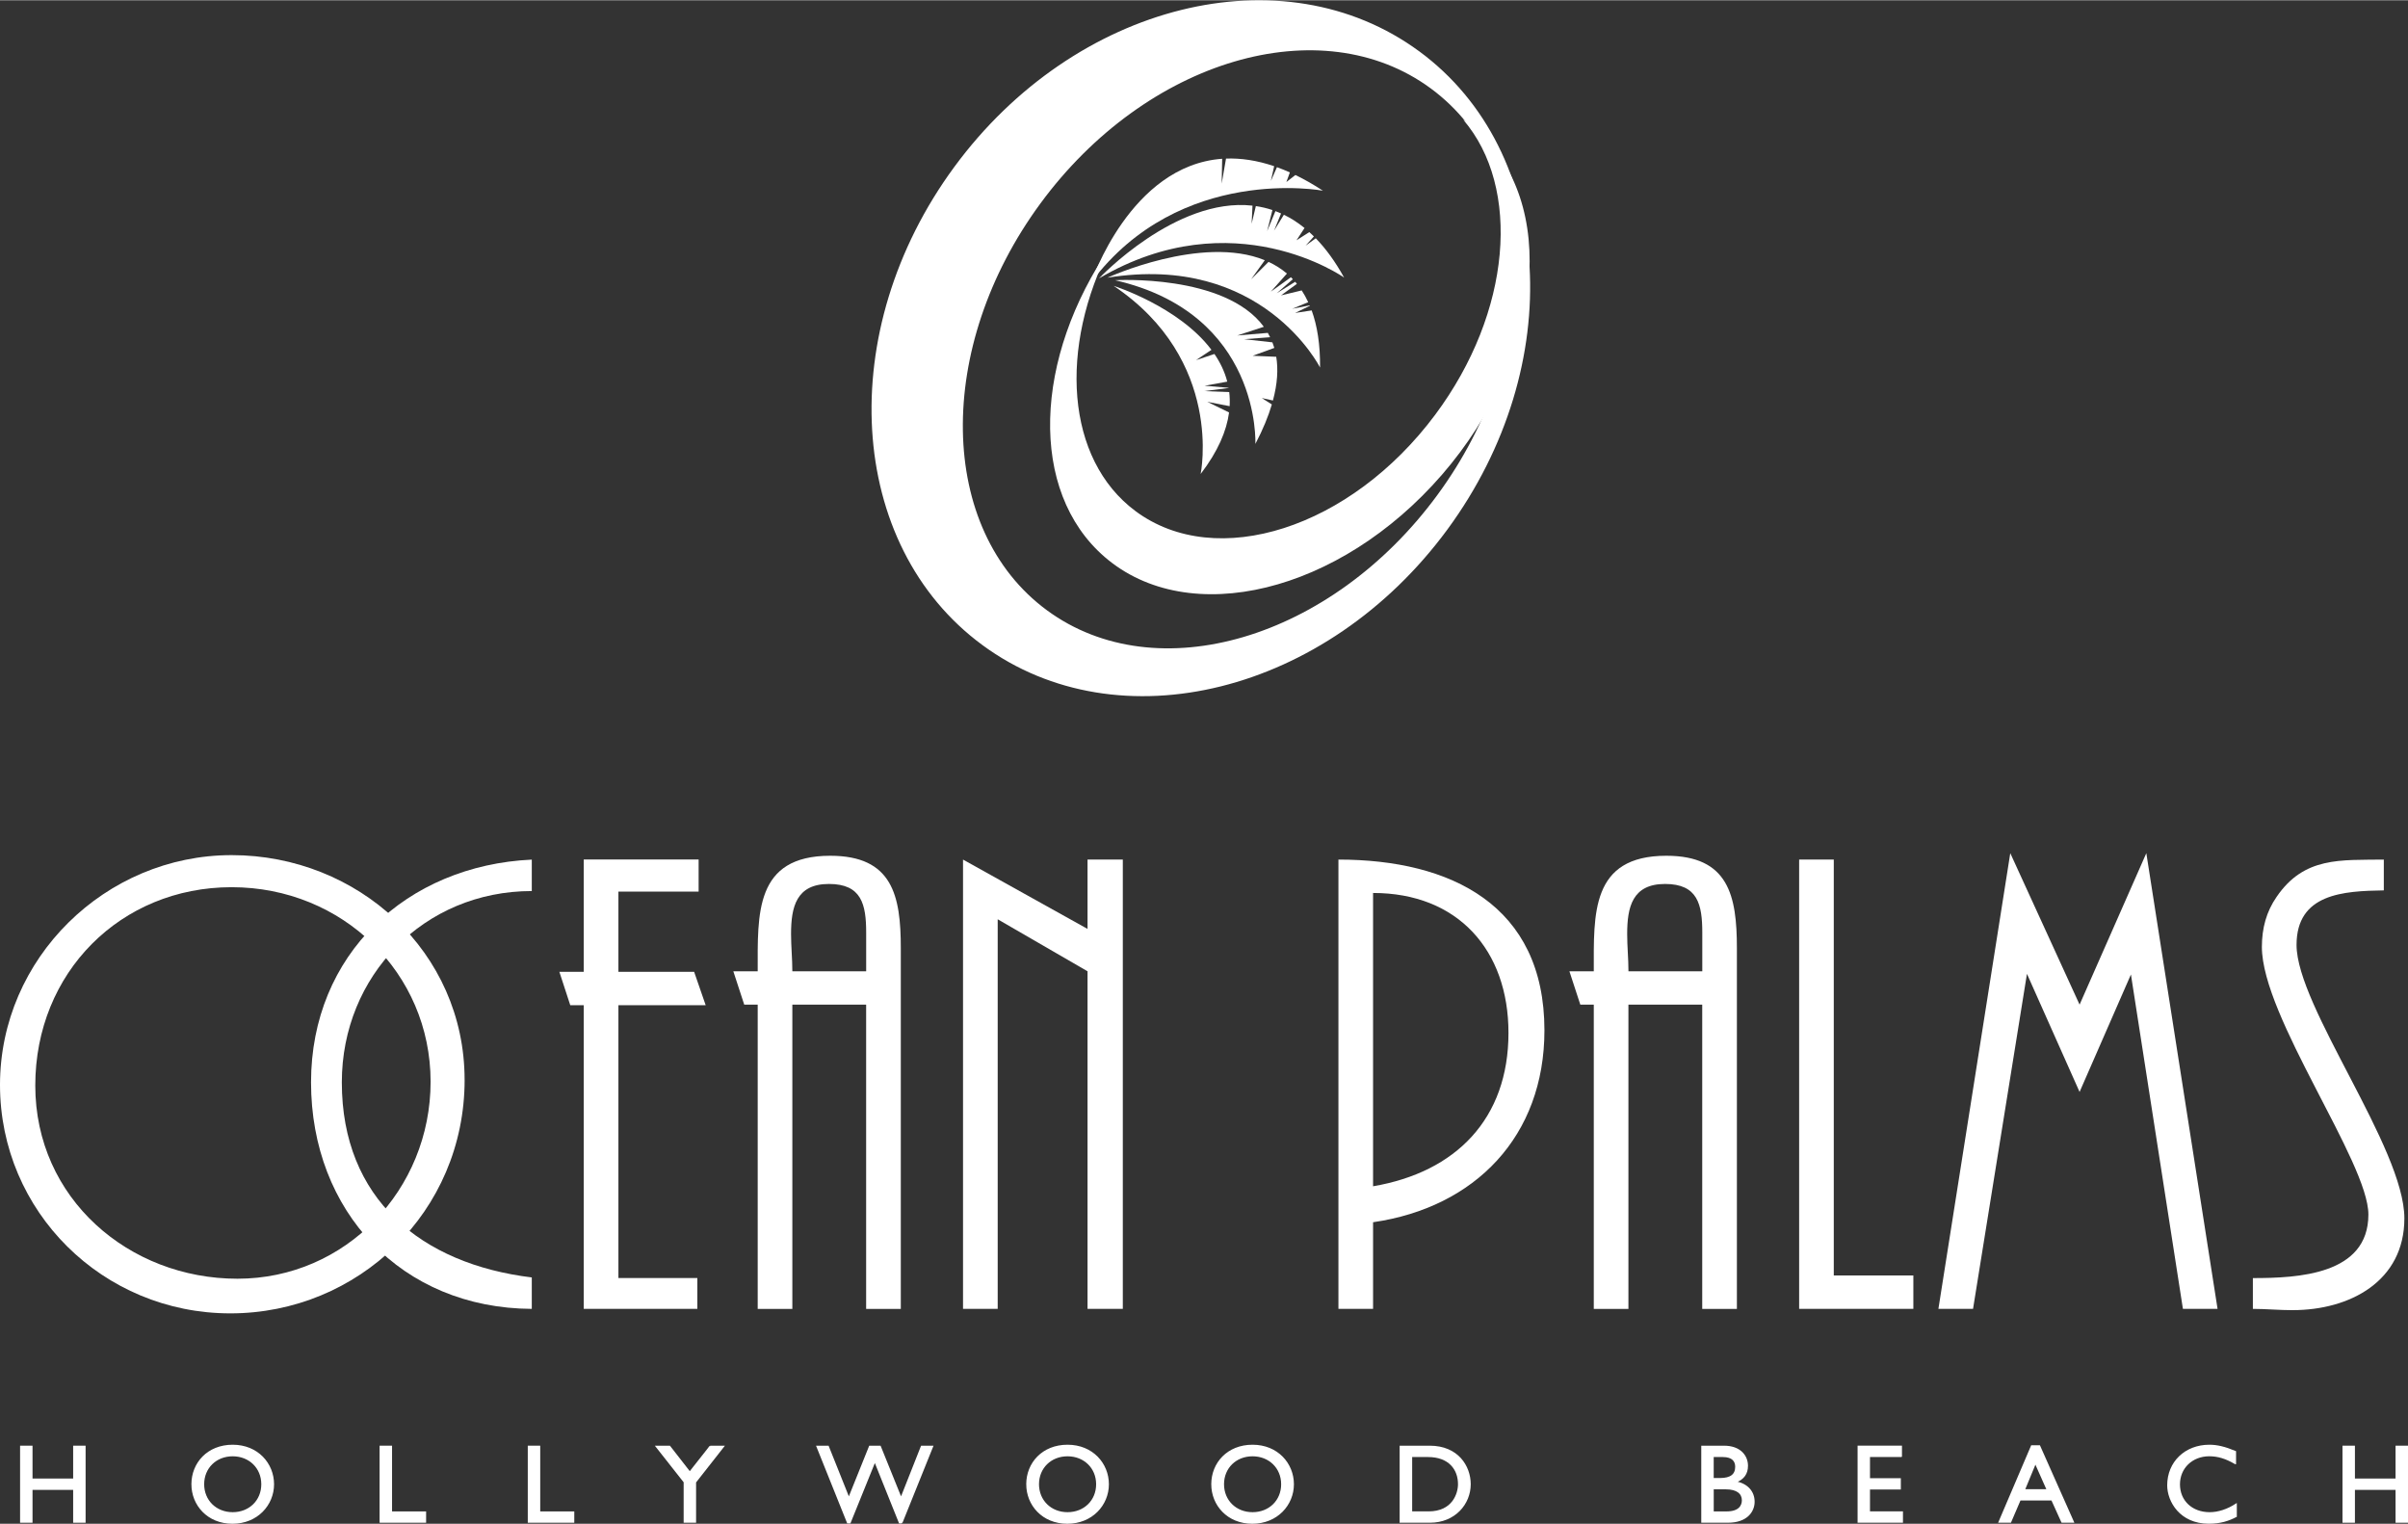
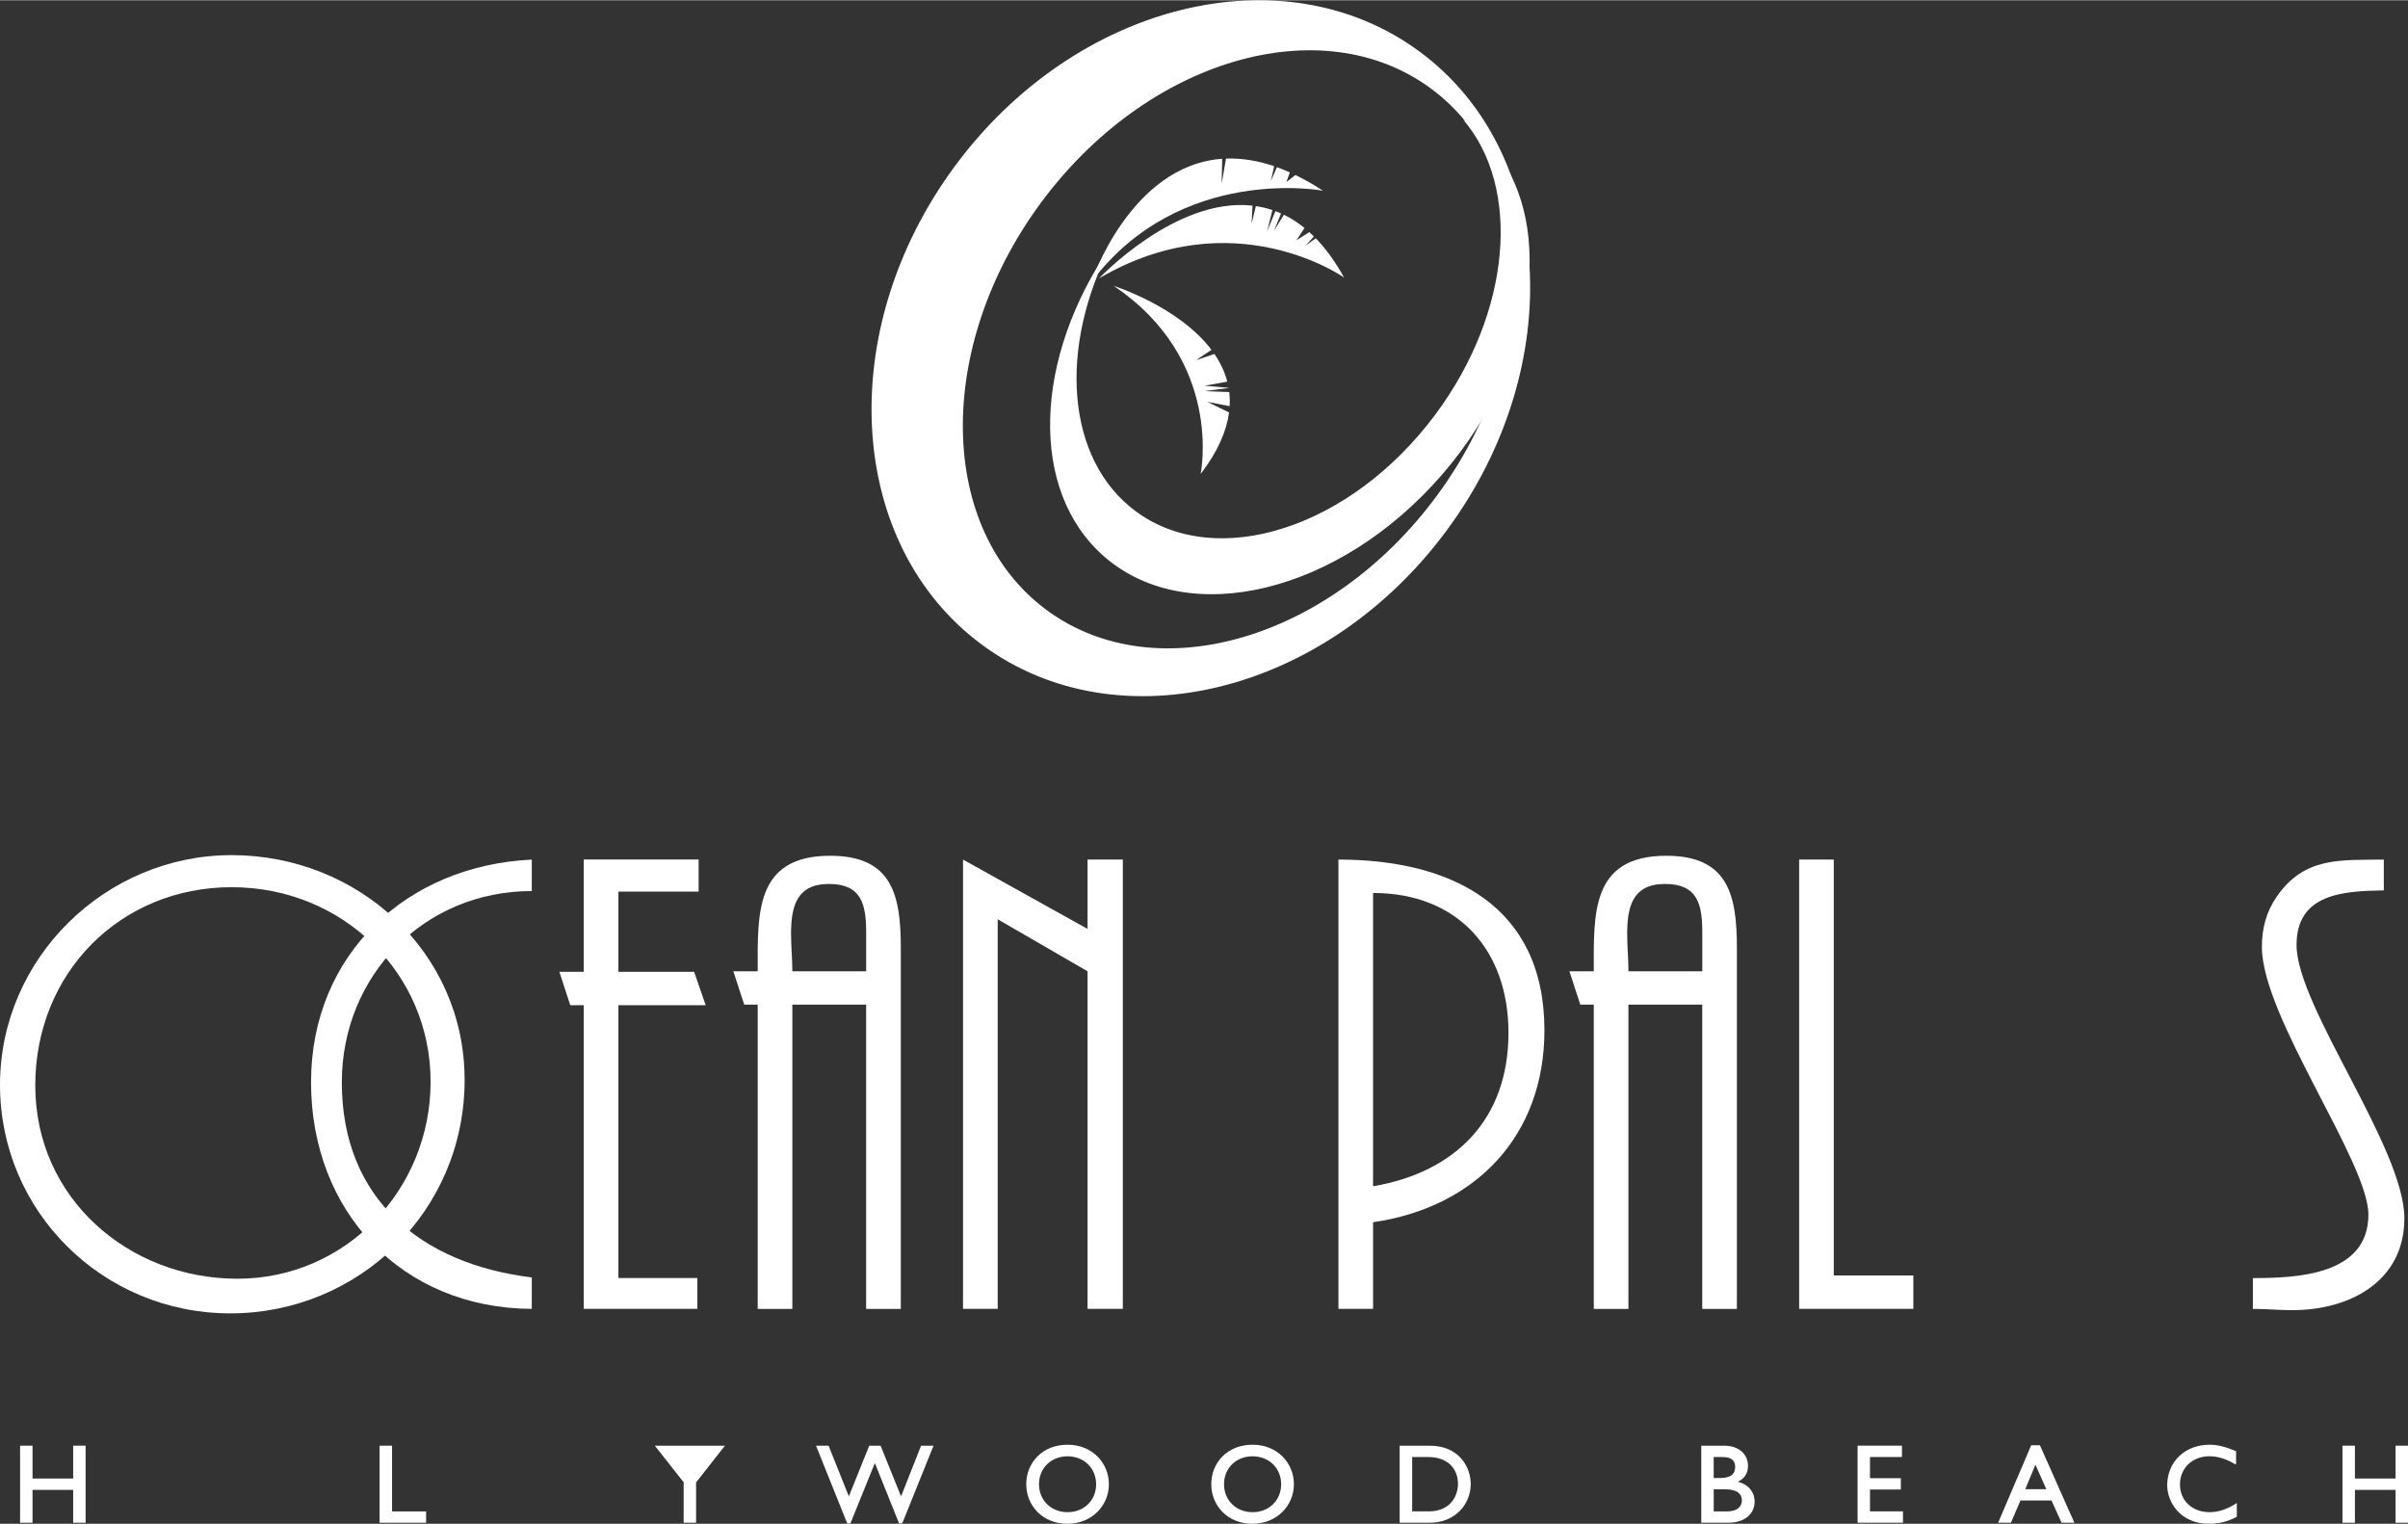
<svg xmlns="http://www.w3.org/2000/svg" width="10.43in" height="6.6in" viewBox="0 0 750.81 474.95">
  <rect x="0" y="0" width="750.81" height="474.95" fill="#333333" stroke="none" />
  <defs>
    <style>
      .cls-1, .cls-2 {
        fill: #fff;
      }

      .cls-2 {
        stroke: #fff;
        stroke-width: .5px;
      }
    </style>
  </defs>
  <path class="cls-1" d="m442.49,15.91c-42.45-31.22-107.34-15.08-144.94,36.05-37.59,51.12-33.66,117.88,8.8,149.09,42.45,31.22,107.34,15.08,144.94-36.05,37.59-51.12,33.66-117.87-8.79-149.09Zm5.63,138.4c-33.04,44.93-87.52,60.99-121.68,35.87-34.16-25.12-35.07-81.91-2.03-126.84,33.04-44.93,87.52-60.99,121.68-35.87,34.16,25.12,35.07,81.91,2.03,126.84Z" />
  <path class="cls-1" d="m459.96,40.11c-1.2-1.04-2.46-1.98-3.74-2.88,18.16,21.13,15.09,60.01-8.7,91.95-26.38,35.42-68.24,48.87-93.5,30.06-21.69-16.16-24.07-50.85-7.61-82.76-24.18,35.01-25.73,76.51-2.01,97.05,26.2,22.69,73.31,11.21,105.22-25.63,31.91-36.85,36.54-85.11,10.34-107.8Z" />
  <path class="cls-1" d="m134.26,337.14c0,33.62-26.41,61.43-60.23,61.43s-63.03-25.01-63.03-60.23,26.61-61.83,61.23-61.83,62.03,26.81,62.03,60.63Zm10.6-.6c0-39.82-33.22-70.03-72.63-70.03S0,298.72,0,338.14s32.02,71.23,71.83,71.23,73.04-31.62,73.04-72.83Z" />
  <path class="cls-1" d="m96.98,337.34c0-39.82,29.81-67.63,68.83-69.43v9.8c-33.62,0-59.23,26.41-59.23,59.63,0,36.42,24.81,56.63,59.23,60.83v9.8c-40.62-.2-68.83-30.41-68.83-70.63Z" />
  <path class="cls-1" d="m192.82,313.32v85.04h24.61v9.6h-35.42v-94.65h-4.2l-3.4-10.41h7.6v-35.02h35.82v10h-25.01v25.01h23.61l3.6,10.41h-27.21Z" />
  <path class="cls-1" d="m270.06,302.72h-23.01c0-3.8-.4-7.8-.4-11.61,0-8.4,1.6-15.61,11.81-15.61s11.61,6.4,11.61,15.21v12.01Zm10.81,105.25v-112.45c0-16.41-2.6-28.81-22.01-28.81-23.61,0-22.61,18.21-22.61,36.02h-7.6l3.4,10.4h4.2v94.85h10.8v-94.85h23.01v94.85h10.81Z" />
  <path class="cls-1" d="m339.09,407.97v-105.25l-28.01-16.21v121.46h-10.81v-140.07l38.82,21.61v-21.61h11v140.07h-11Z" />
  <path class="cls-1" d="m470.34,321.93c0,26.81-16.41,43.42-42.22,47.82v-91.44c26.41,0,42.22,17.81,42.22,43.62Zm11.21-.8c0-39.02-29.21-53.23-64.23-53.23v140.07h10.8v-27.01c31.82-4.6,53.43-26.81,53.43-59.83Z" />
  <path class="cls-1" d="m530.76,302.72h-23.01c0-3.8-.4-7.8-.4-11.61,0-8.4,1.6-15.61,11.81-15.61s11.61,6.4,11.61,15.21v12.01Zm10.8,105.25v-112.45c0-16.41-2.6-28.81-22.01-28.81-23.61,0-22.61,18.21-22.61,36.02h-7.6l3.4,10.4h4.2v94.85h10.8v-94.85h23.01v94.85h10.8Z" />
  <path class="cls-1" d="m560.97,407.97v-140.07h10.8v129.66h24.81v10.4h-35.62Z" />
-   <path class="cls-1" d="m680.63,407.97l-16.21-104.25-16.01,36.62-16.41-36.82-16.81,104.45h-10.8l22.41-142.07,21.61,47.22,20.81-47.22,22.21,142.07h-10.8Z" />
  <path class="cls-1" d="m714.84,408.37c-4.2,0-8.4-.4-12.4-.4v-9.6c14.01,0,36.02-1,36.02-19.81,0-16.41-33.21-61.63-33.21-83.44,0-5.8,1.4-11.01,4.6-15.61,8.61-12.61,20.01-11.41,33.42-11.61v9.6c-12.61.2-27.21,1-27.21,17.01,0,19.21,33.62,63.23,33.62,85.24,0,19.61-17.01,28.61-34.82,28.61Z" />
  <g>
    <path class="cls-2" d="m26.44,474.39h-3.38v-10.24h-13.17v10.24h-3.38v-23.52h3.38v10.24h13.17v-10.24h3.38v23.52Z" />
-     <path class="cls-2" d="m63.41,462.64c0-5.17,3.9-8.96,9.14-8.96s9.17,3.79,9.17,8.96-3.9,8.96-9.17,8.96-9.14-3.83-9.14-8.96Zm-3.48,0c0,6.38,4.86,12.07,12.55,12.07s12.72-5.72,12.72-12.07-4.9-12.07-12.65-12.07-12.62,5.55-12.62,12.07Z" />
    <path class="cls-2" d="m121.99,471.36h10.62v3.03h-14v-23.52h3.38v20.48Z" />
-     <path class="cls-2" d="m168.19,471.36h10.62v3.03h-14v-23.52h3.38v20.48Z" />
-     <path class="cls-2" d="m221.44,450.88h4.07l-8.72,11.1v12.41h-3.38v-12.45l-8.72-11.07h4.07l6.31,8.1,6.38-8.1Z" />
+     <path class="cls-2" d="m221.44,450.88h4.07l-8.72,11.1v12.41h-3.38v-12.45l-8.72-11.07h4.07Z" />
    <path class="cls-2" d="m281.16,474.6h-.66l-7.72-19.24-7.79,19.24h-.66l-9.52-23.72h3.38l6.48,16.21,6.52-16.21h3.21l6.55,16.21,6.41-16.21h3.34l-9.55,23.72Z" />
    <path class="cls-2" d="m323.71,462.64c0-5.17,3.9-8.96,9.14-8.96s9.17,3.79,9.17,8.96-3.9,8.96-9.17,8.96-9.14-3.83-9.14-8.96Zm-3.48,0c0,6.38,4.86,12.07,12.55,12.07s12.72-5.72,12.72-12.07-4.9-12.07-12.65-12.07-12.62,5.55-12.62,12.07Z" />
    <path class="cls-2" d="m381.4,462.64c0-5.17,3.9-8.96,9.14-8.96s9.17,3.79,9.17,8.96-3.9,8.96-9.17,8.96-9.14-3.83-9.14-8.96Zm-3.48,0c0,6.38,4.86,12.07,12.55,12.07s12.72-5.72,12.72-12.07-4.9-12.07-12.65-12.07-12.62,5.55-12.62,12.07Z" />
    <path class="cls-2" d="m440.05,453.91h5.21c6.59,0,9.59,4,9.59,8.72,0,2.9-1.76,8.72-9.41,8.72h-5.38v-17.45Zm-3.38,20.48h9.17c7.76,0,12.48-5.72,12.48-11.76,0-5.55-3.83-11.76-12.52-11.76h-9.14v23.52Z" />
    <path class="cls-2" d="m534.08,453.91h3.1c3.1,0,4.1,1.52,4.1,3.28,0,2.52-1.62,3.76-4.96,3.76h-2.24v-7.03Zm-3.38,20.48h8.07c5.9,0,8.07-3.38,8.07-6.28,0-3.17-2.14-5.48-5.66-6.14v-.07c2.45-1,3.59-2.59,3.59-5.03,0-2.96-2.17-6-7.24-6h-6.83v23.52Zm3.38-10.41h4.07c3.55,0,5.21,1.52,5.21,3.66,0,1.76-1.07,3.72-5.03,3.72h-4.24v-7.38Z" />
    <path class="cls-2" d="m592.77,453.91h-9.96v7.1h9.62v3.03h-9.62v7.31h10.28v3.03h-13.65v-23.52h13.34v3.03Z" />
    <path class="cls-2" d="m634.63,455.91l3.79,8.52h-7.31l3.52-8.52Zm1.24-5.17h-2.38l-10.1,23.65h3.45l2.97-6.93h10l3.14,6.93h3.45l-10.52-23.65Z" />
    <path class="cls-2" d="m696.94,456.12c-2.9-1.69-5.38-2.45-8.1-2.45-5.38,0-9.38,3.83-9.38,9s3.86,8.93,9.52,8.93c2.66,0,5.55-.93,8.21-2.66v3.69c-2.31,1.21-4.83,2.07-8.52,2.07-8.83,0-12.69-6.79-12.69-11.72,0-7.17,5.41-12.41,12.9-12.41,2.41,0,4.86.59,8.07,1.93v3.62Z" />
    <path class="cls-2" d="m750.56,474.39h-3.38v-10.24h-13.17v10.24h-3.38v-23.52h3.38v10.24h13.17v-10.24h3.38v23.52Z" />
  </g>
  <g>
    <path class="cls-1" d="m412.51,59.39c-2.97-1.95-5.83-3.57-8.6-4.91l-2.82,2.19,1.09-3c-1.37-.61-2.71-1.16-4.03-1.63l-1.89,4.29,1.02-4.6c-5.43-1.84-10.42-2.54-15.01-2.37l-1.35,7.8.15-7.74c-28.69,2.08-40.79,38.44-40.79,38.44,27.69-36.85,72.22-28.49,72.22-28.49Z" />
    <path class="cls-1" d="m419.09,86.46c-2.77-5.03-5.74-9.06-8.84-12.25l-3.16,2.29,2.58-2.87c-.47-.47-.95-.92-1.43-1.35l-3.99,2.55,2.5-3.83c-2.11-1.71-4.26-3.08-6.44-4.13l-3.06,4.96,2.18-5.37c-.58-.26-1.17-.5-1.75-.72l-2.59,6.25,1.65-6.59c-1.72-.58-3.45-.97-5.17-1.23l-1.31,5.49.27-5.63c-23.96-2.71-47.86,22.68-47.86,22.68,41.94-24.65,76.42-.26,76.42-.26Z" />
-     <path class="cls-1" d="m403.76,97.51l4.65-2.25s-.04-.09-.06-.14l-5.43,1.06,4.98-2.05c-.61-1.32-1.29-2.54-2.03-3.67l-6.45,1.55,4.95-3.6c-.18-.22-.35-.43-.53-.64l-5.75,3.57,5.01-4.38c-.19-.2-.39-.41-.59-.61l-6.25,4.49,5-5.63c-1.76-1.5-3.68-2.7-5.73-3.65l-5.44,5.44,4.27-5.95c-19.64-8.06-49.07,5.45-49.07,5.45,48.33-7.83,66.3,28.01,66.3,28.01.07-7.21-.89-13.07-2.61-17.81l-5.22.79Z" />
-     <path class="cls-1" d="m397.33,108.39c-.18-.6-.38-1.18-.6-1.74l-8.8-.98,8.09-.62c-.23-.46-.47-.91-.72-1.35l-9.54.81,8.3-2.71c-12.15-16.56-46.39-14.52-46.39-14.52,45.66,10.46,43.75,51.04,43.75,51.04,2.36-4.49,4.03-8.57,5.14-12.31l-3.14-2,3.48.77c1.41-5.24,1.67-9.75,1.03-13.63l-7.35-.31,6.73-2.45Z" />
    <path class="cls-1" d="m383.4,126.54c.08-1.51.04-2.97-.13-4.38l-7.84-.31,7.65-.96s0-.05-.01-.07l-7.47-.64,7.06-1.28c-.81-3.13-2.21-6-4-8.62l-5.73,1.91,4.8-3.2c-10.2-13.55-30.48-19.94-30.48-19.94,34.5,23.19,27.11,58.64,27.11,58.64,5.42-7.06,8.1-13.45,8.86-19.18l-6.79-3.32,6.97,1.36Z" />
  </g>
</svg>